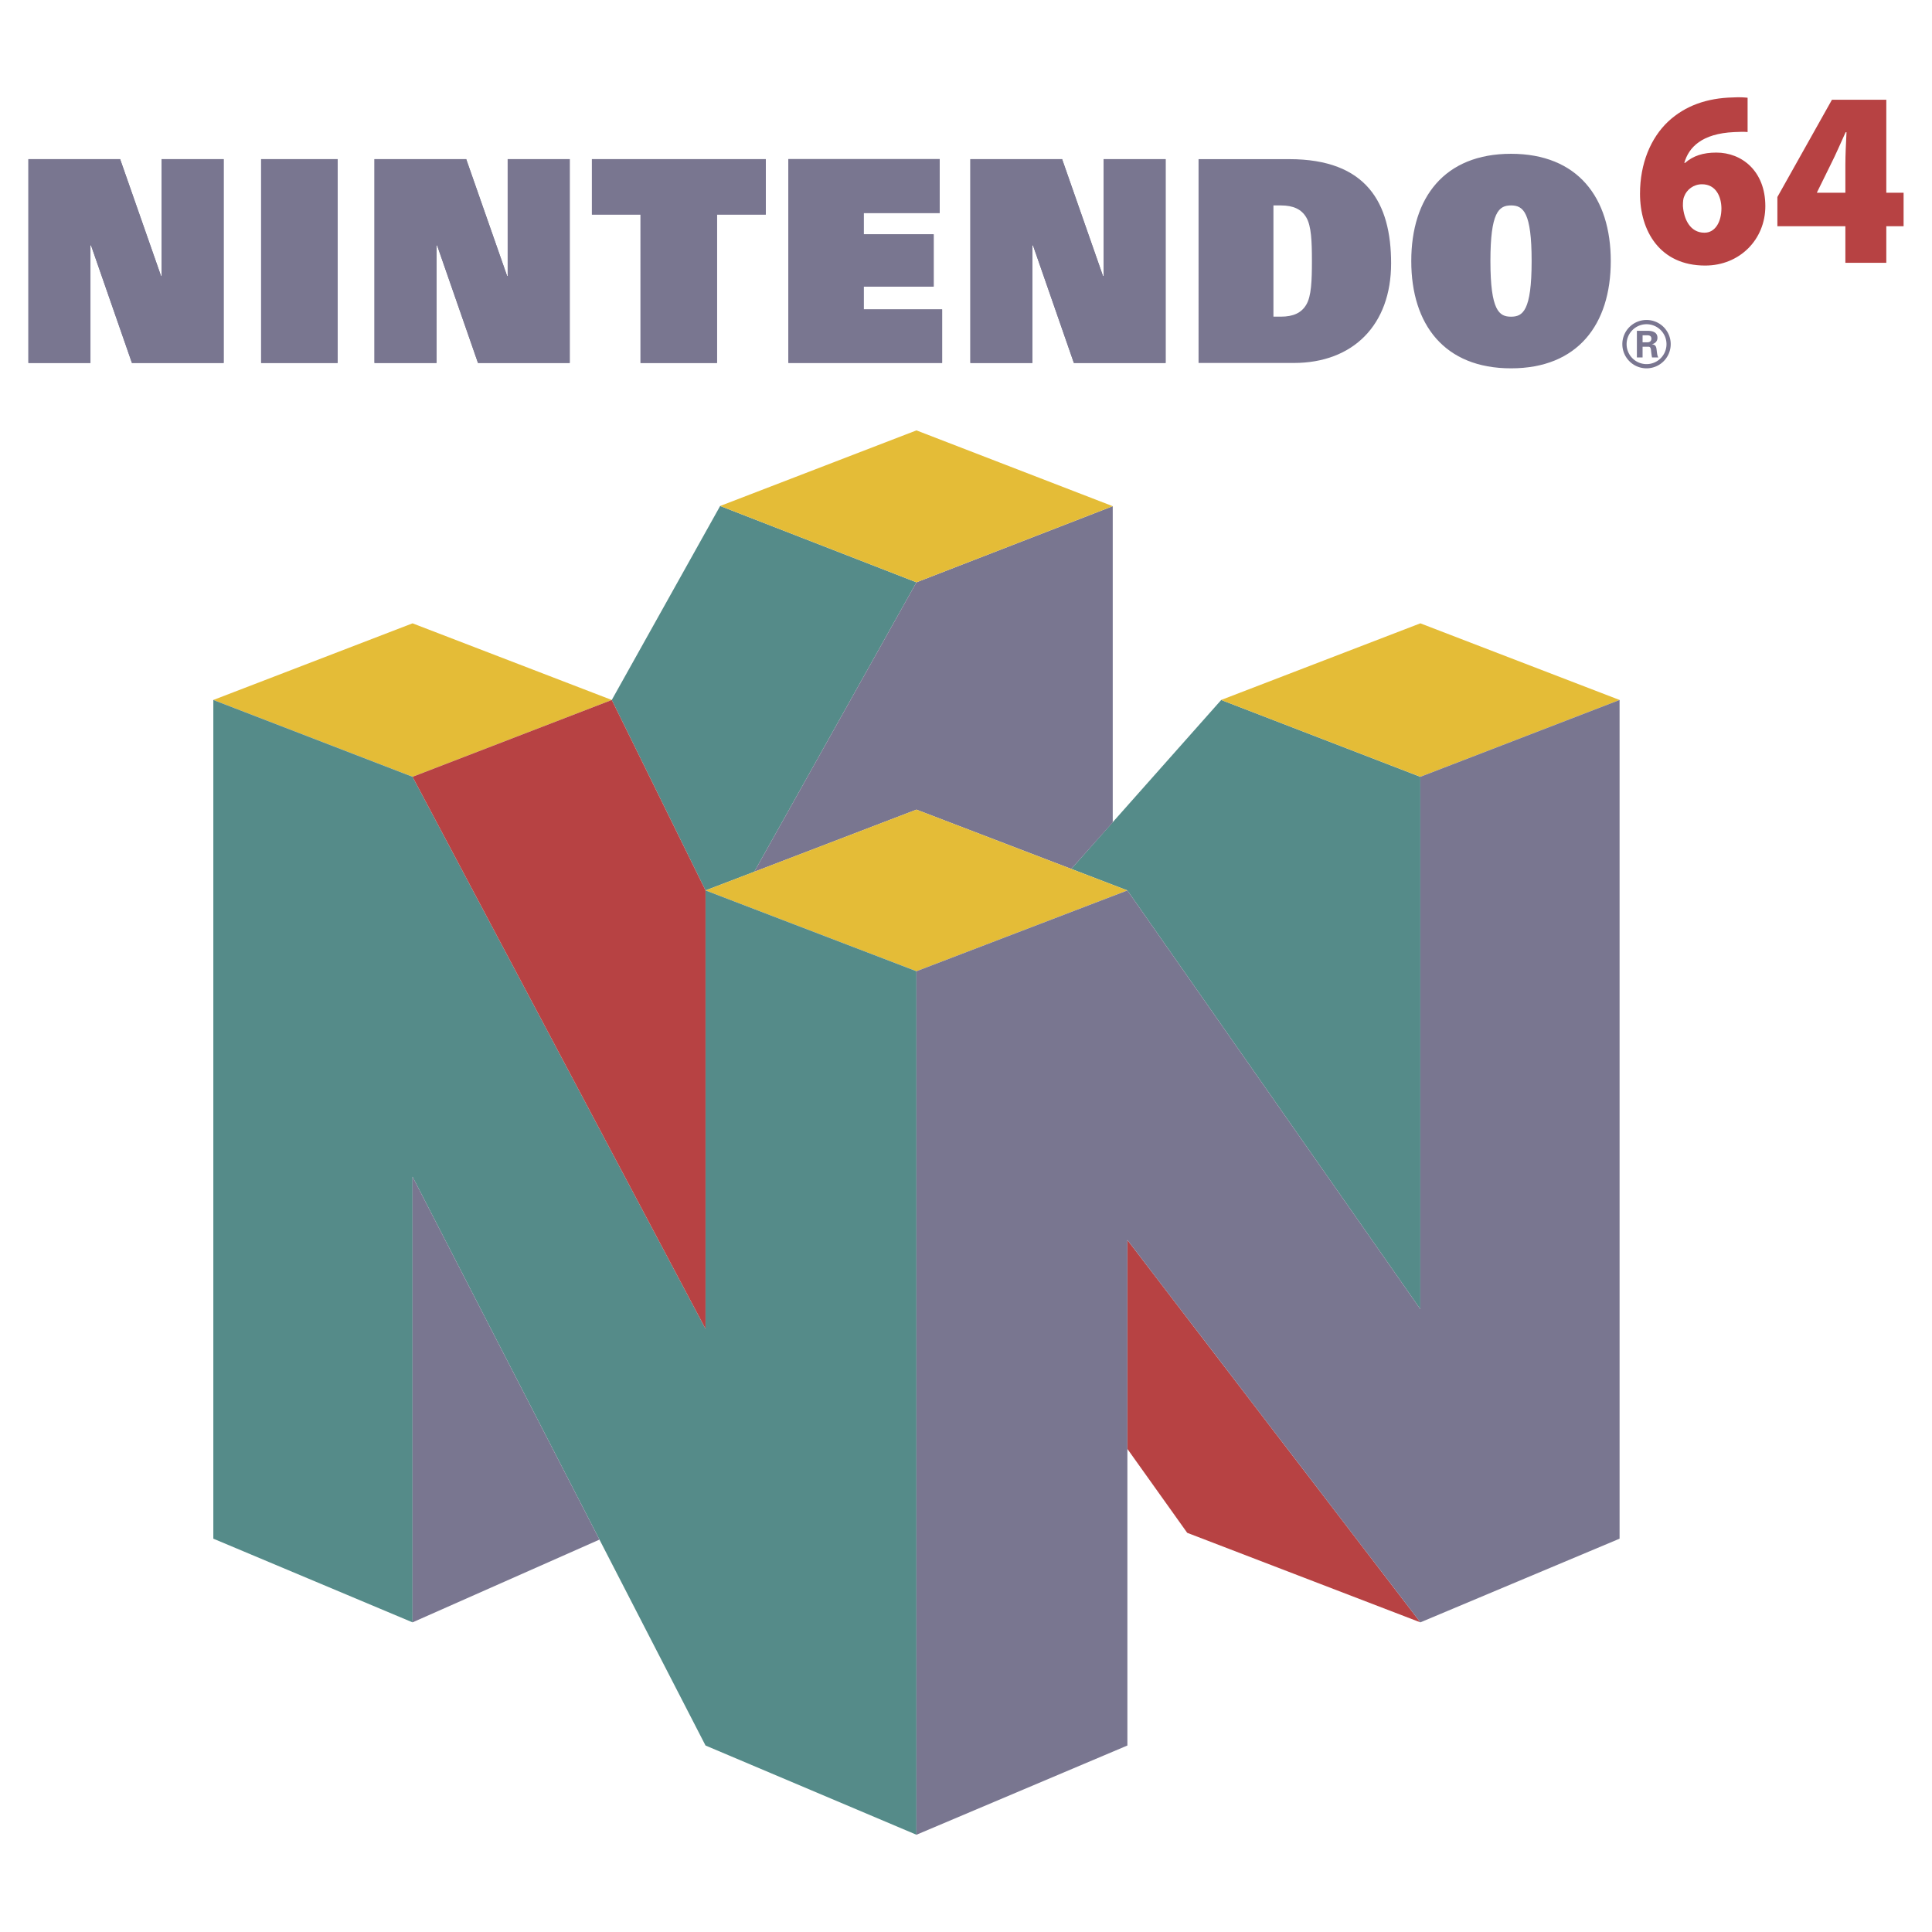
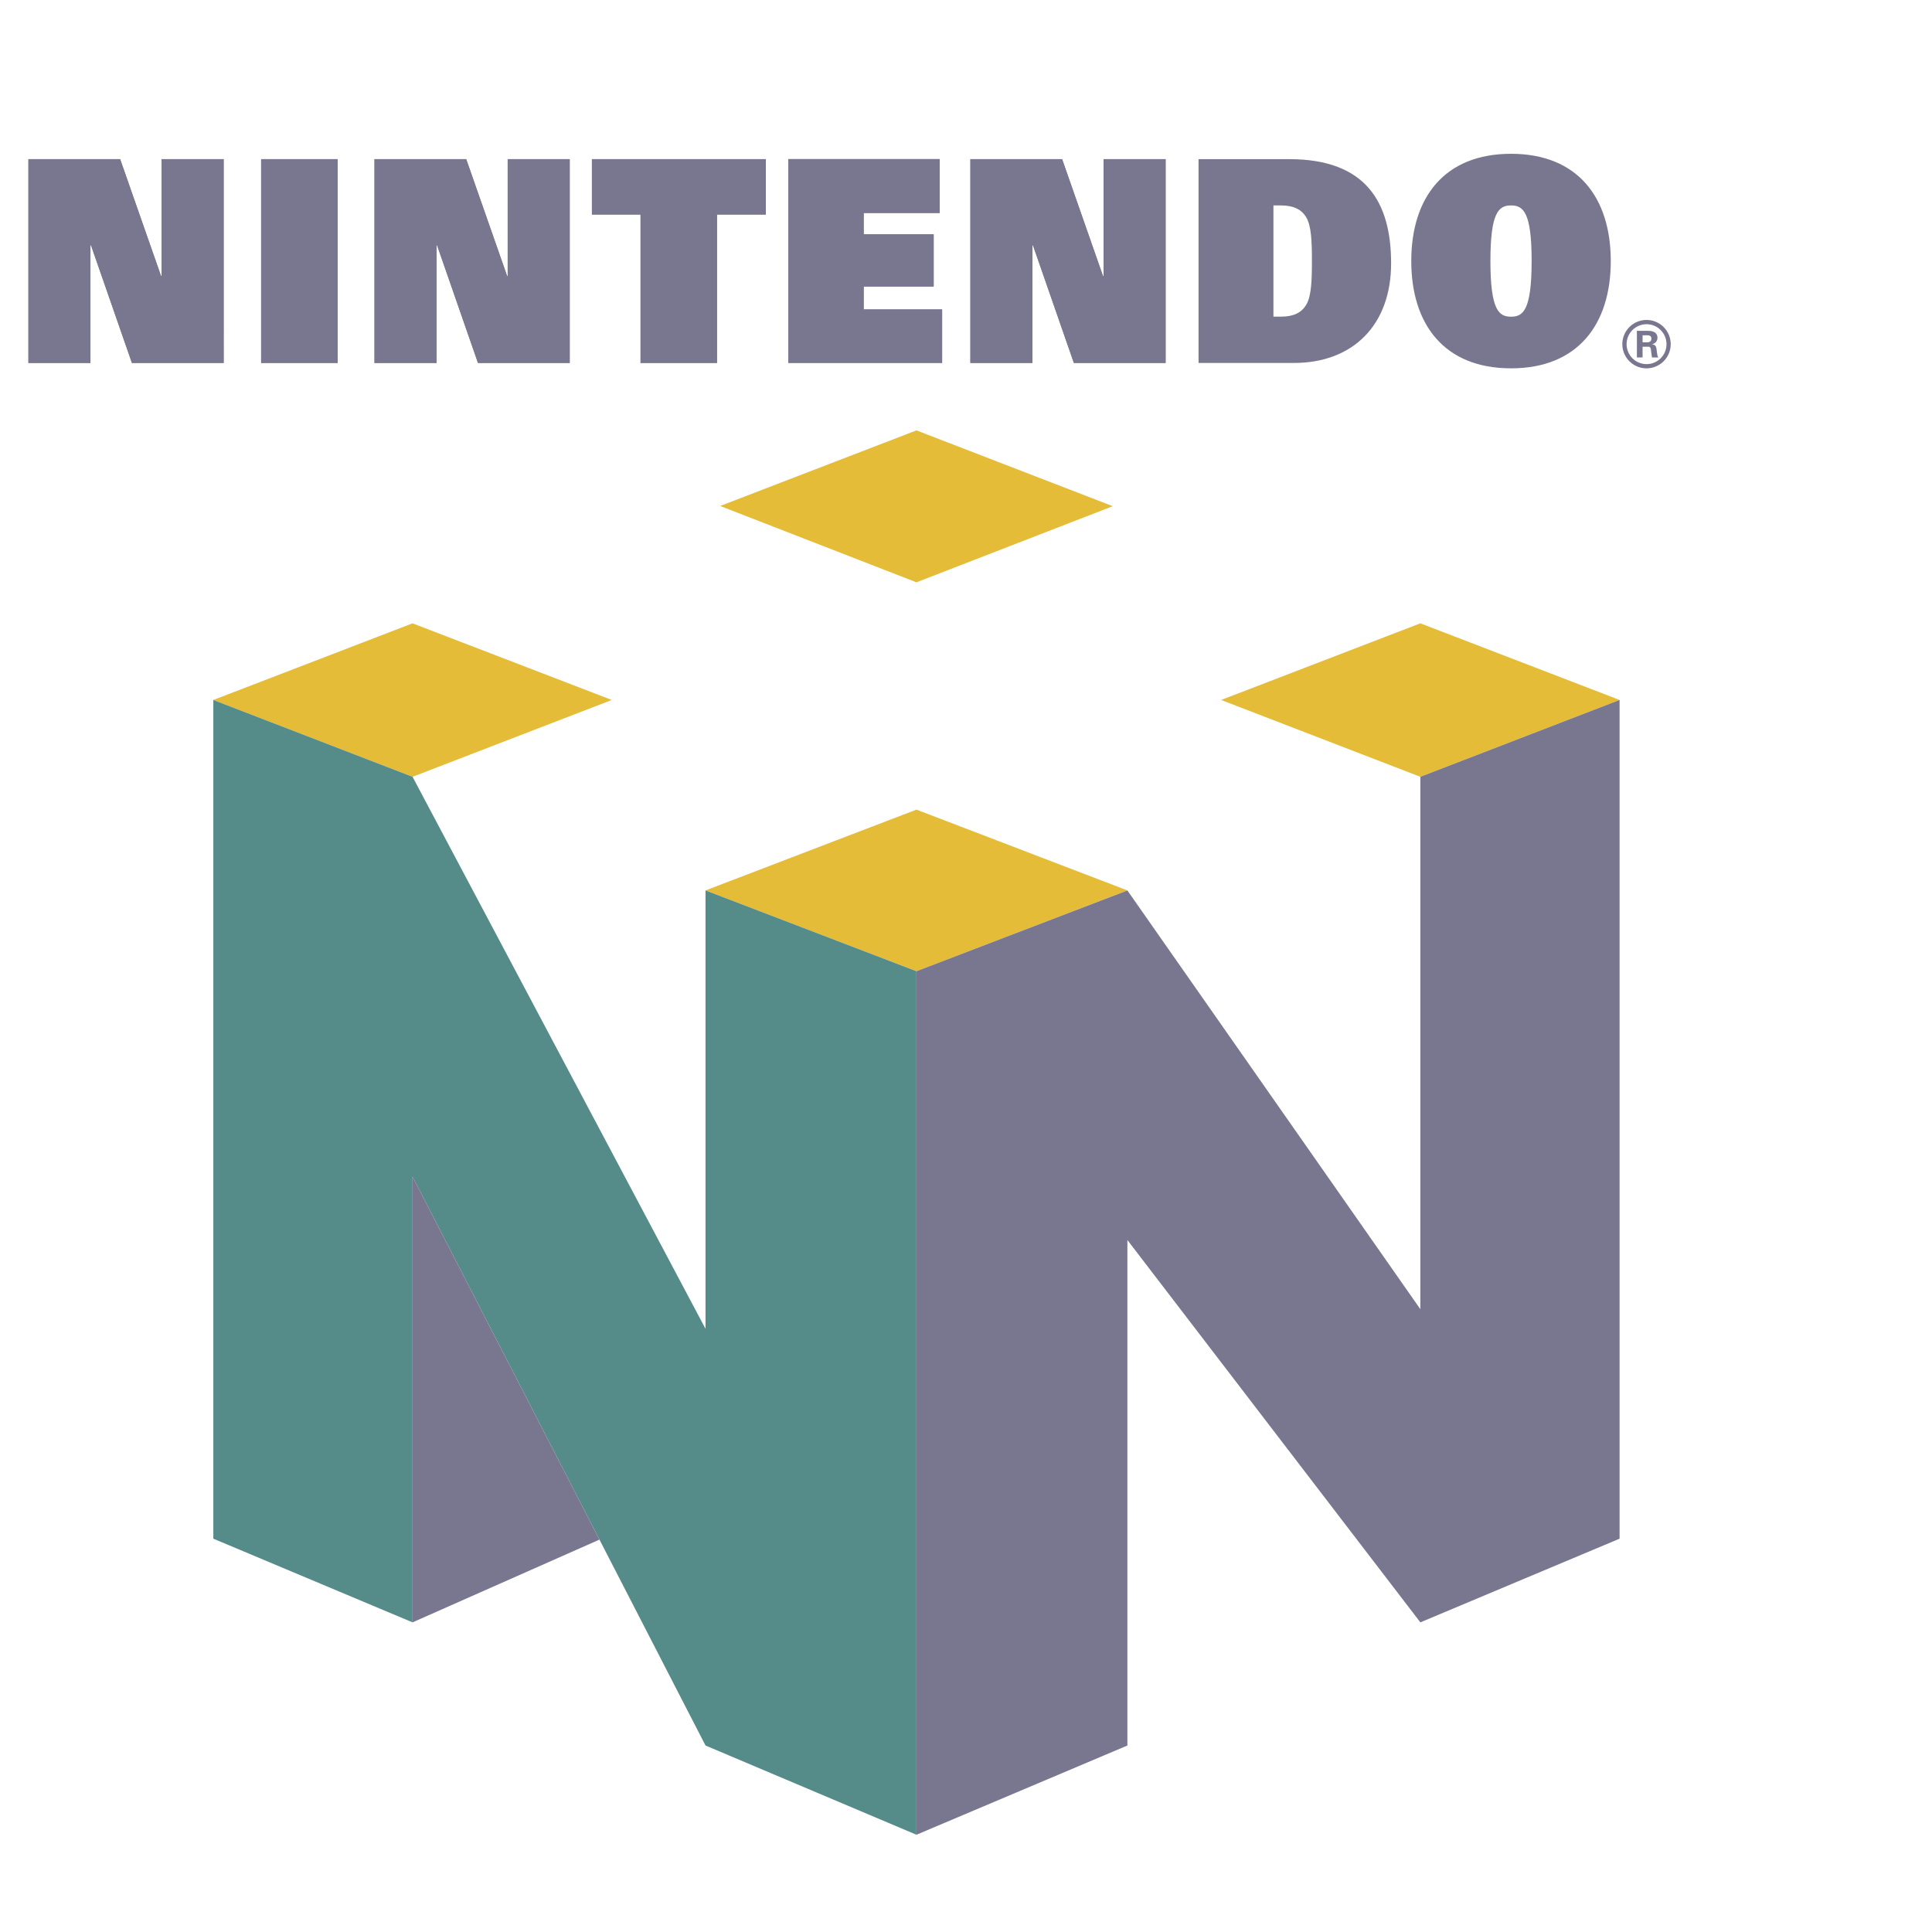
<svg xmlns="http://www.w3.org/2000/svg" width="2500" height="2500" viewBox="0 0 192.756 192.756">
  <g fill-rule="evenodd" clip-rule="evenodd">
-     <path fill="#fff" d="M0 0h192.756v192.756H0V0z" />
+     <path fill="#fff" d="M0 0v192.756H0V0z" />
    <path fill="#797690" d="M13.163 36.213h9.151V15.878h-6.192v11.661h-.053l-4.083-11.661H2.834v20.335h6.189V24.475h.056l4.084 11.738zM47.689 36.213h9.152V15.878h-6.189v11.661h-.056l-4.082-11.661h-9.152v20.335h6.191V24.475h.054l4.082 11.738zM107.141 36.213h9.152V15.878h-6.189v11.661h-.057l-4.08-11.661h-9.153v20.335h6.188V24.475h.057l4.082 11.738zM26.053 15.878h7.633v20.335h-7.633V15.878zM63.906 21.402h-4.851v-5.524h17.349v5.524h-4.868v14.811h-7.63V21.402zM119.58 15.878h9.045c7.711 0 10.166 4.366 10.166 10.394 0 6.139-3.787 9.941-9.711 9.941h-9.5V15.878zm7.471 15.715h.746c1.227 0 2.049-.376 2.529-1.193.506-.844.564-2.384.564-4.355s-.059-3.508-.564-4.355c-.48-.818-1.303-1.194-2.529-1.194h-.746v11.097zM150.756 15.344c6.645 0 9.951 4.364 9.951 10.7 0 6.339-3.307 10.705-9.951 10.705-6.646 0-9.953-4.366-9.953-10.705 0-6.336 3.306-10.7 9.953-10.7zm0 16.252c1.174 0 2.055-.577 2.055-5.552 0-4.862-.828-5.549-2.055-5.549s-2.057.688-2.057 5.549c0 4.976.883 5.552 2.057 5.552z" />
-     <path d="M174.359 13.173c-.406-.035-.801-.019-1.352.006-3.221.149-4.521 1.521-4.963 3.072h.076c.801-.701 1.793-1.028 3.121-1.028 2.555 0 4.887 1.857 4.887 5.341 0 3.334-2.562 5.93-6.002 5.93-4.531 0-6.502-3.459-6.502-7.17 0-3.015 1.07-5.568 2.824-7.214 1.672-1.548 3.826-2.331 6.461-2.39.699-.04 1.115 0 1.449.03v3.423h.001zm-4.289 10.043c1.045 0 1.678-1.067 1.678-2.428-.01-1.15-.535-2.404-1.938-2.404-.854 0-1.52.542-1.771 1.197-.098.201-.135.487-.135.972.09 1.299.717 2.664 2.139 2.664h.027v-.001zM184.113 26.22v-3.648h-6.783v-2.916l5.445-9.707h5.422v9.279h1.725v3.343h-1.725v3.648h-4.084v.001zm0-6.991v-2.796c0-1.034.062-2.108.113-3.24h-.088c-.504 1.099-.943 2.144-1.516 3.277l-1.334 2.71-.016.049h2.841z" fill="#b74243" />
    <path fill="#797690" d="M78.658 15.872h15.096v5.379h-7.583v2.127h6.982v5.213h-6.982v2.282h7.825v5.335H78.658V15.872z" />
-     <path fill="#558b89" d="M61.036 69.836l9.354 19.002 4.861-1.859 16.183-28.882-19.584-7.616-10.814 19.355zM106.881 86.692l14.959-16.856 19.869 7.665v53.118L112.48 88.84l-5.599-2.148z" />
-     <path fill="#797690" d="M91.434 58.097L75.251 86.979l16.183-6.202 15.447 5.915 4.137-4.643V50.502l-19.584 7.595z" />
    <path fill="#e4bc37" d="M112.48 88.838L91.434 96.9 70.39 88.838l21.044-8.061 21.046 8.061zM121.832 69.836l19.877-7.646 19.877 7.646-19.877 7.665-19.877-7.665zM21.283 69.836l19.876-7.646 19.877 7.646-19.877 7.665-19.876-7.665zM111.018 50.502L91.434 42.94 71.85 50.481l19.584 7.616 19.584-7.595z" />
    <path fill="#558b89" d="M41.159 77.501l-19.876-7.665v83.678l19.876 8.349v-44.461L70.39 174.15l21.044 8.903V96.9L70.39 88.838v43.738L41.159 77.501z" />
-     <path fill="#b74243" d="M70.39 88.838v43.738L41.159 77.501l19.877-7.665 9.354 19.002zM141.709 161.863l-29.229-38.146v20.842l5.969 8.371 23.26 8.933z" />
    <path fill="#797690" d="M141.709 161.863l-29.229-38.146v50.433l-21.046 8.903V96.9l21.046-8.06 29.229 41.779V77.501l19.877-7.665v83.678l-19.877 8.349zM41.159 161.863l18.648-8.256-18.648-36.205v44.461zM164.273 31.923a2.413 2.413 0 1 0 2.414 2.412 2.412 2.412 0 0 0-2.414-2.412zm0 4.405a1.99 1.99 0 0 1-1.986-1.993 1.99 1.99 0 1 1 1.986 1.993z" />
    <path d="M163.881 35.661h-.568v-2.655h1.127c.457.008.924.154.924.692 0 .344-.225.574-.551.644v.005c.438.052.438.317.484.686.025.168.047.481.156.627h-.631a8.127 8.127 0 0 1-.1-.712c-.014-.146-.049-.349-.238-.357h-.604v1.07h.001zm0-1.51h.479c.25-.003.398-.13.398-.363 0-.235-.148-.335-.398-.337h-.479v.7zM13.163 36.213h9.151V15.878h-6.192v11.661h-.053l-4.083-11.661H2.834v20.335h6.189V24.475h.056l4.084 11.738zM47.689 36.213h9.152V15.878h-6.189v11.661h-.056l-4.082-11.661h-9.152v20.335h6.191V24.475h.054l4.082 11.738zM107.141 36.213h9.152V15.878h-6.189v11.661h-.057l-4.08-11.661h-9.153v20.335h6.188V24.475h.057l4.082 11.738zM26.053 15.878h7.633v20.335h-7.633V15.878zM63.906 21.402h-4.851v-5.524h17.349v5.524h-4.868v14.811h-7.63V21.402zM78.658 15.872h15.096v5.379h-7.583v2.127h6.982v5.213h-6.982v2.282h7.825v5.335H78.658V15.872z" fill="#797690" />
  </g>
</svg>